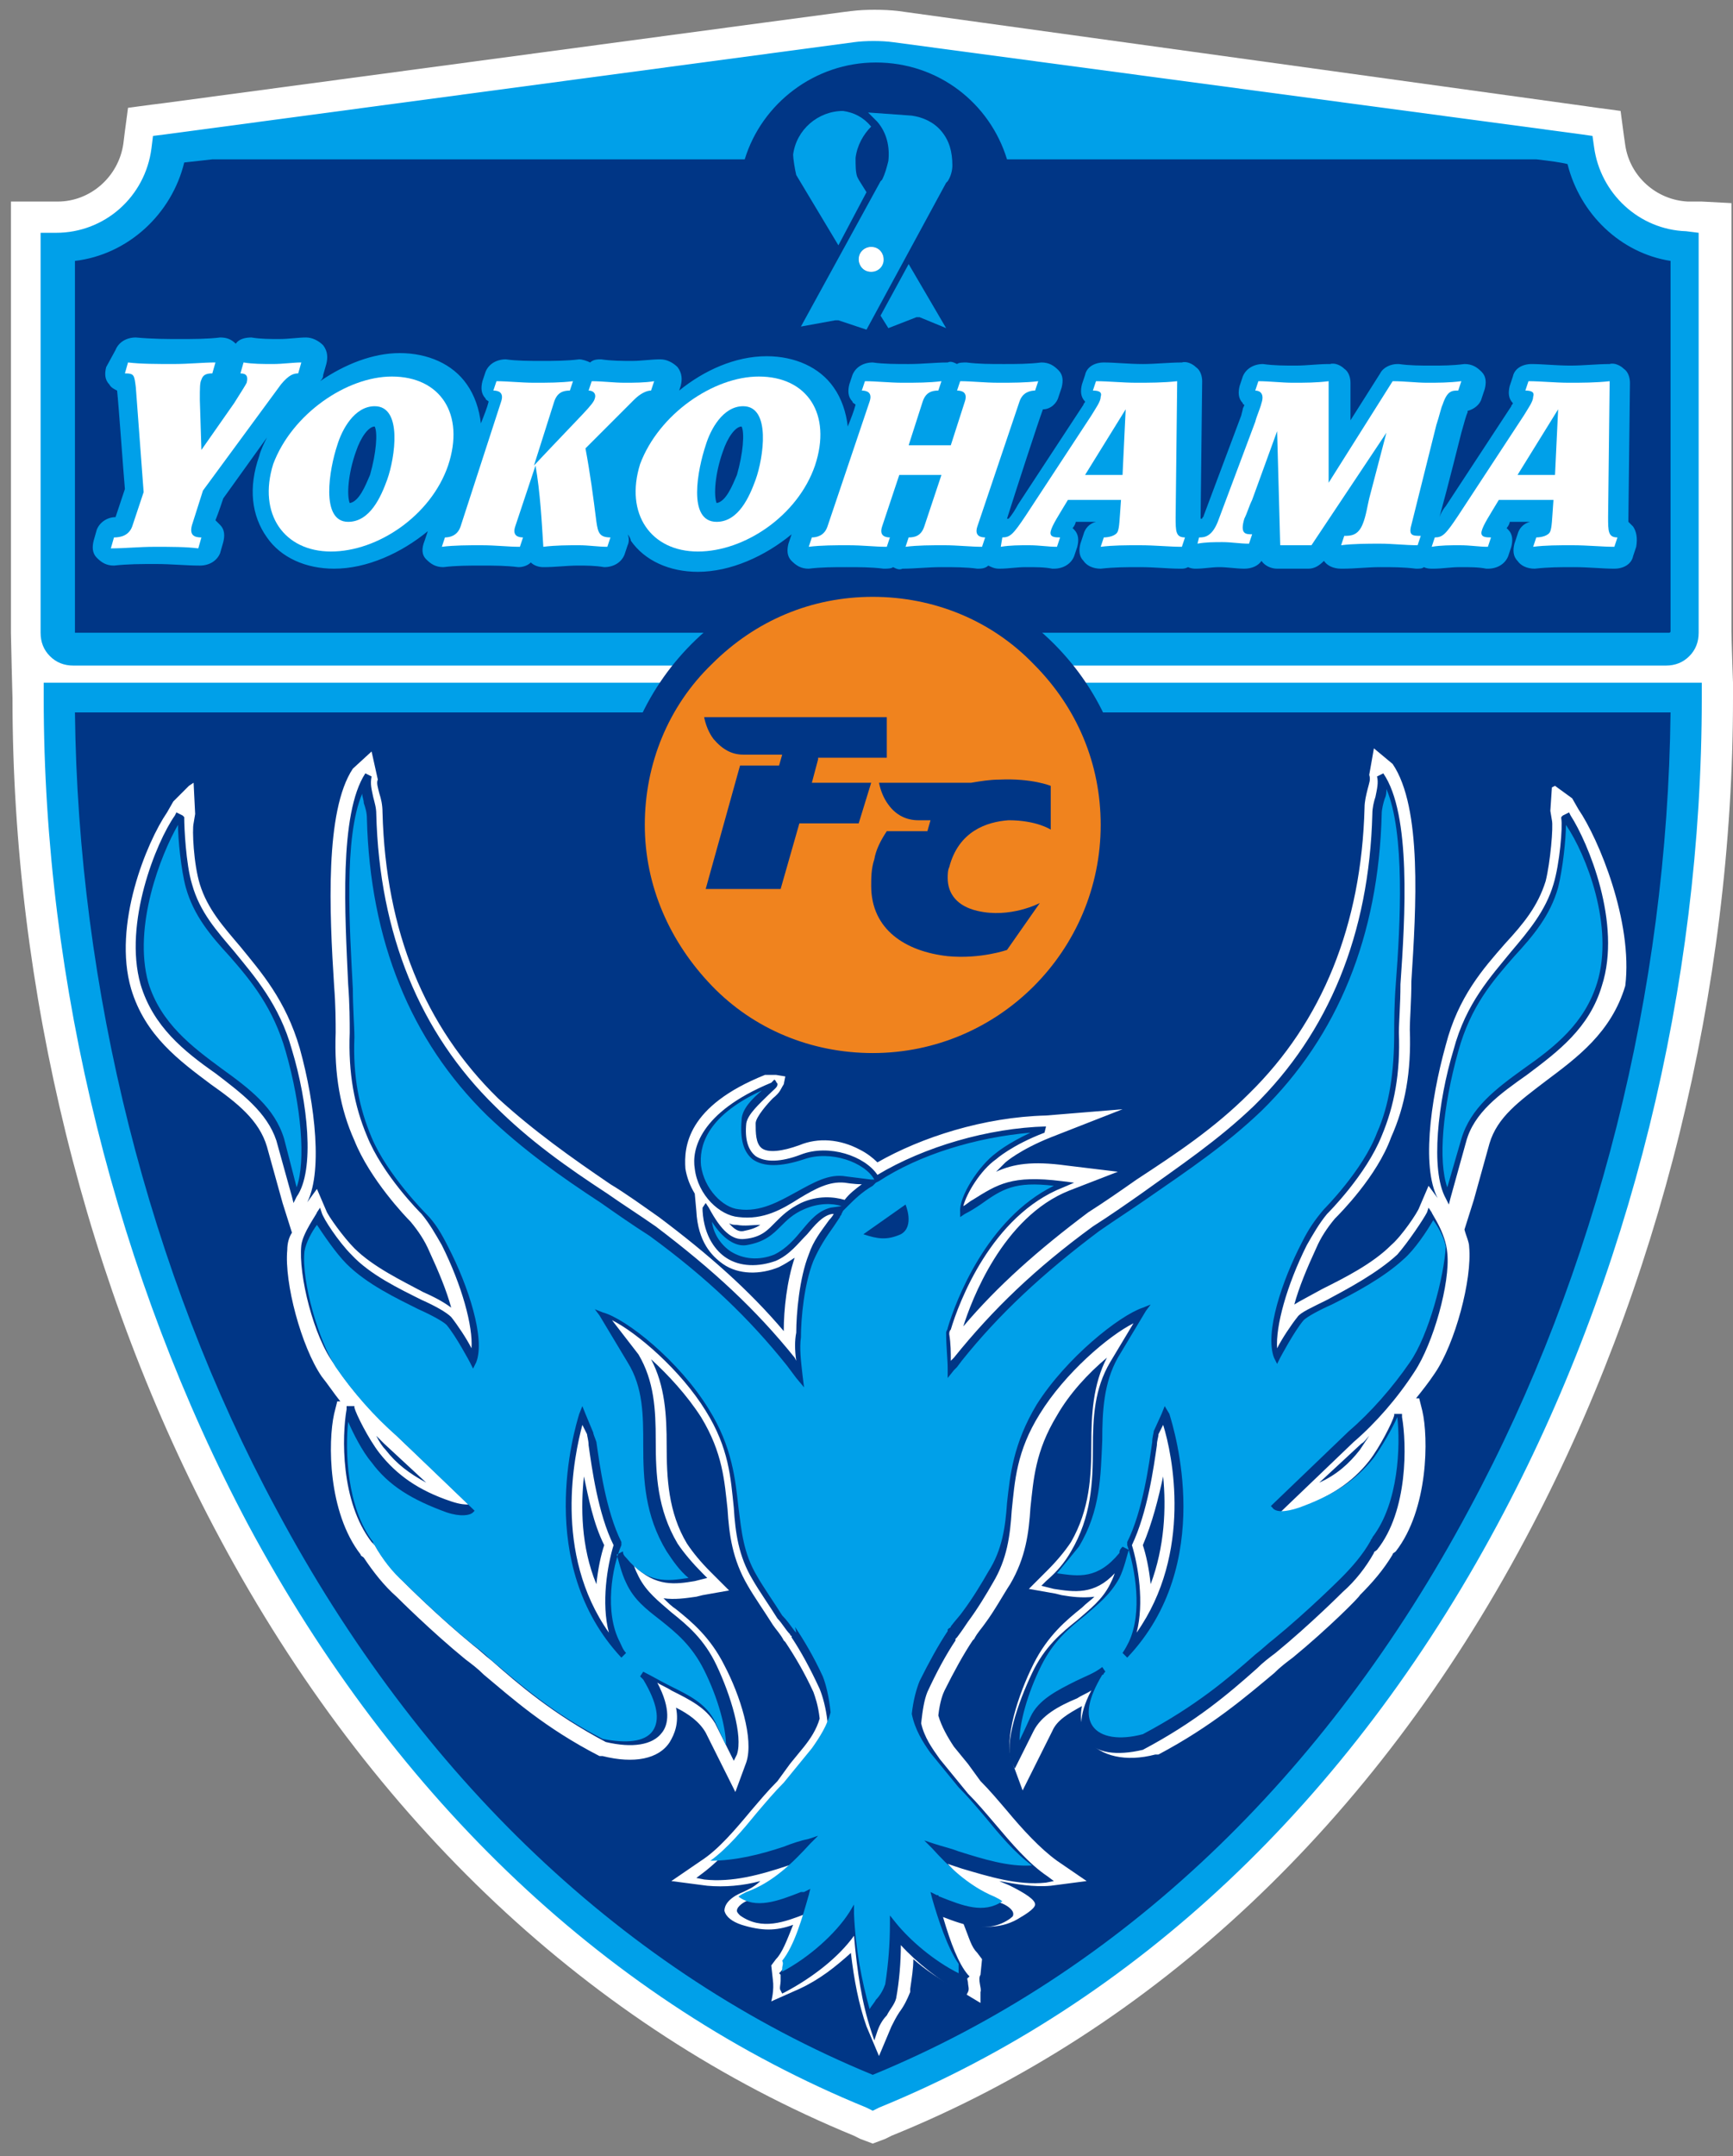
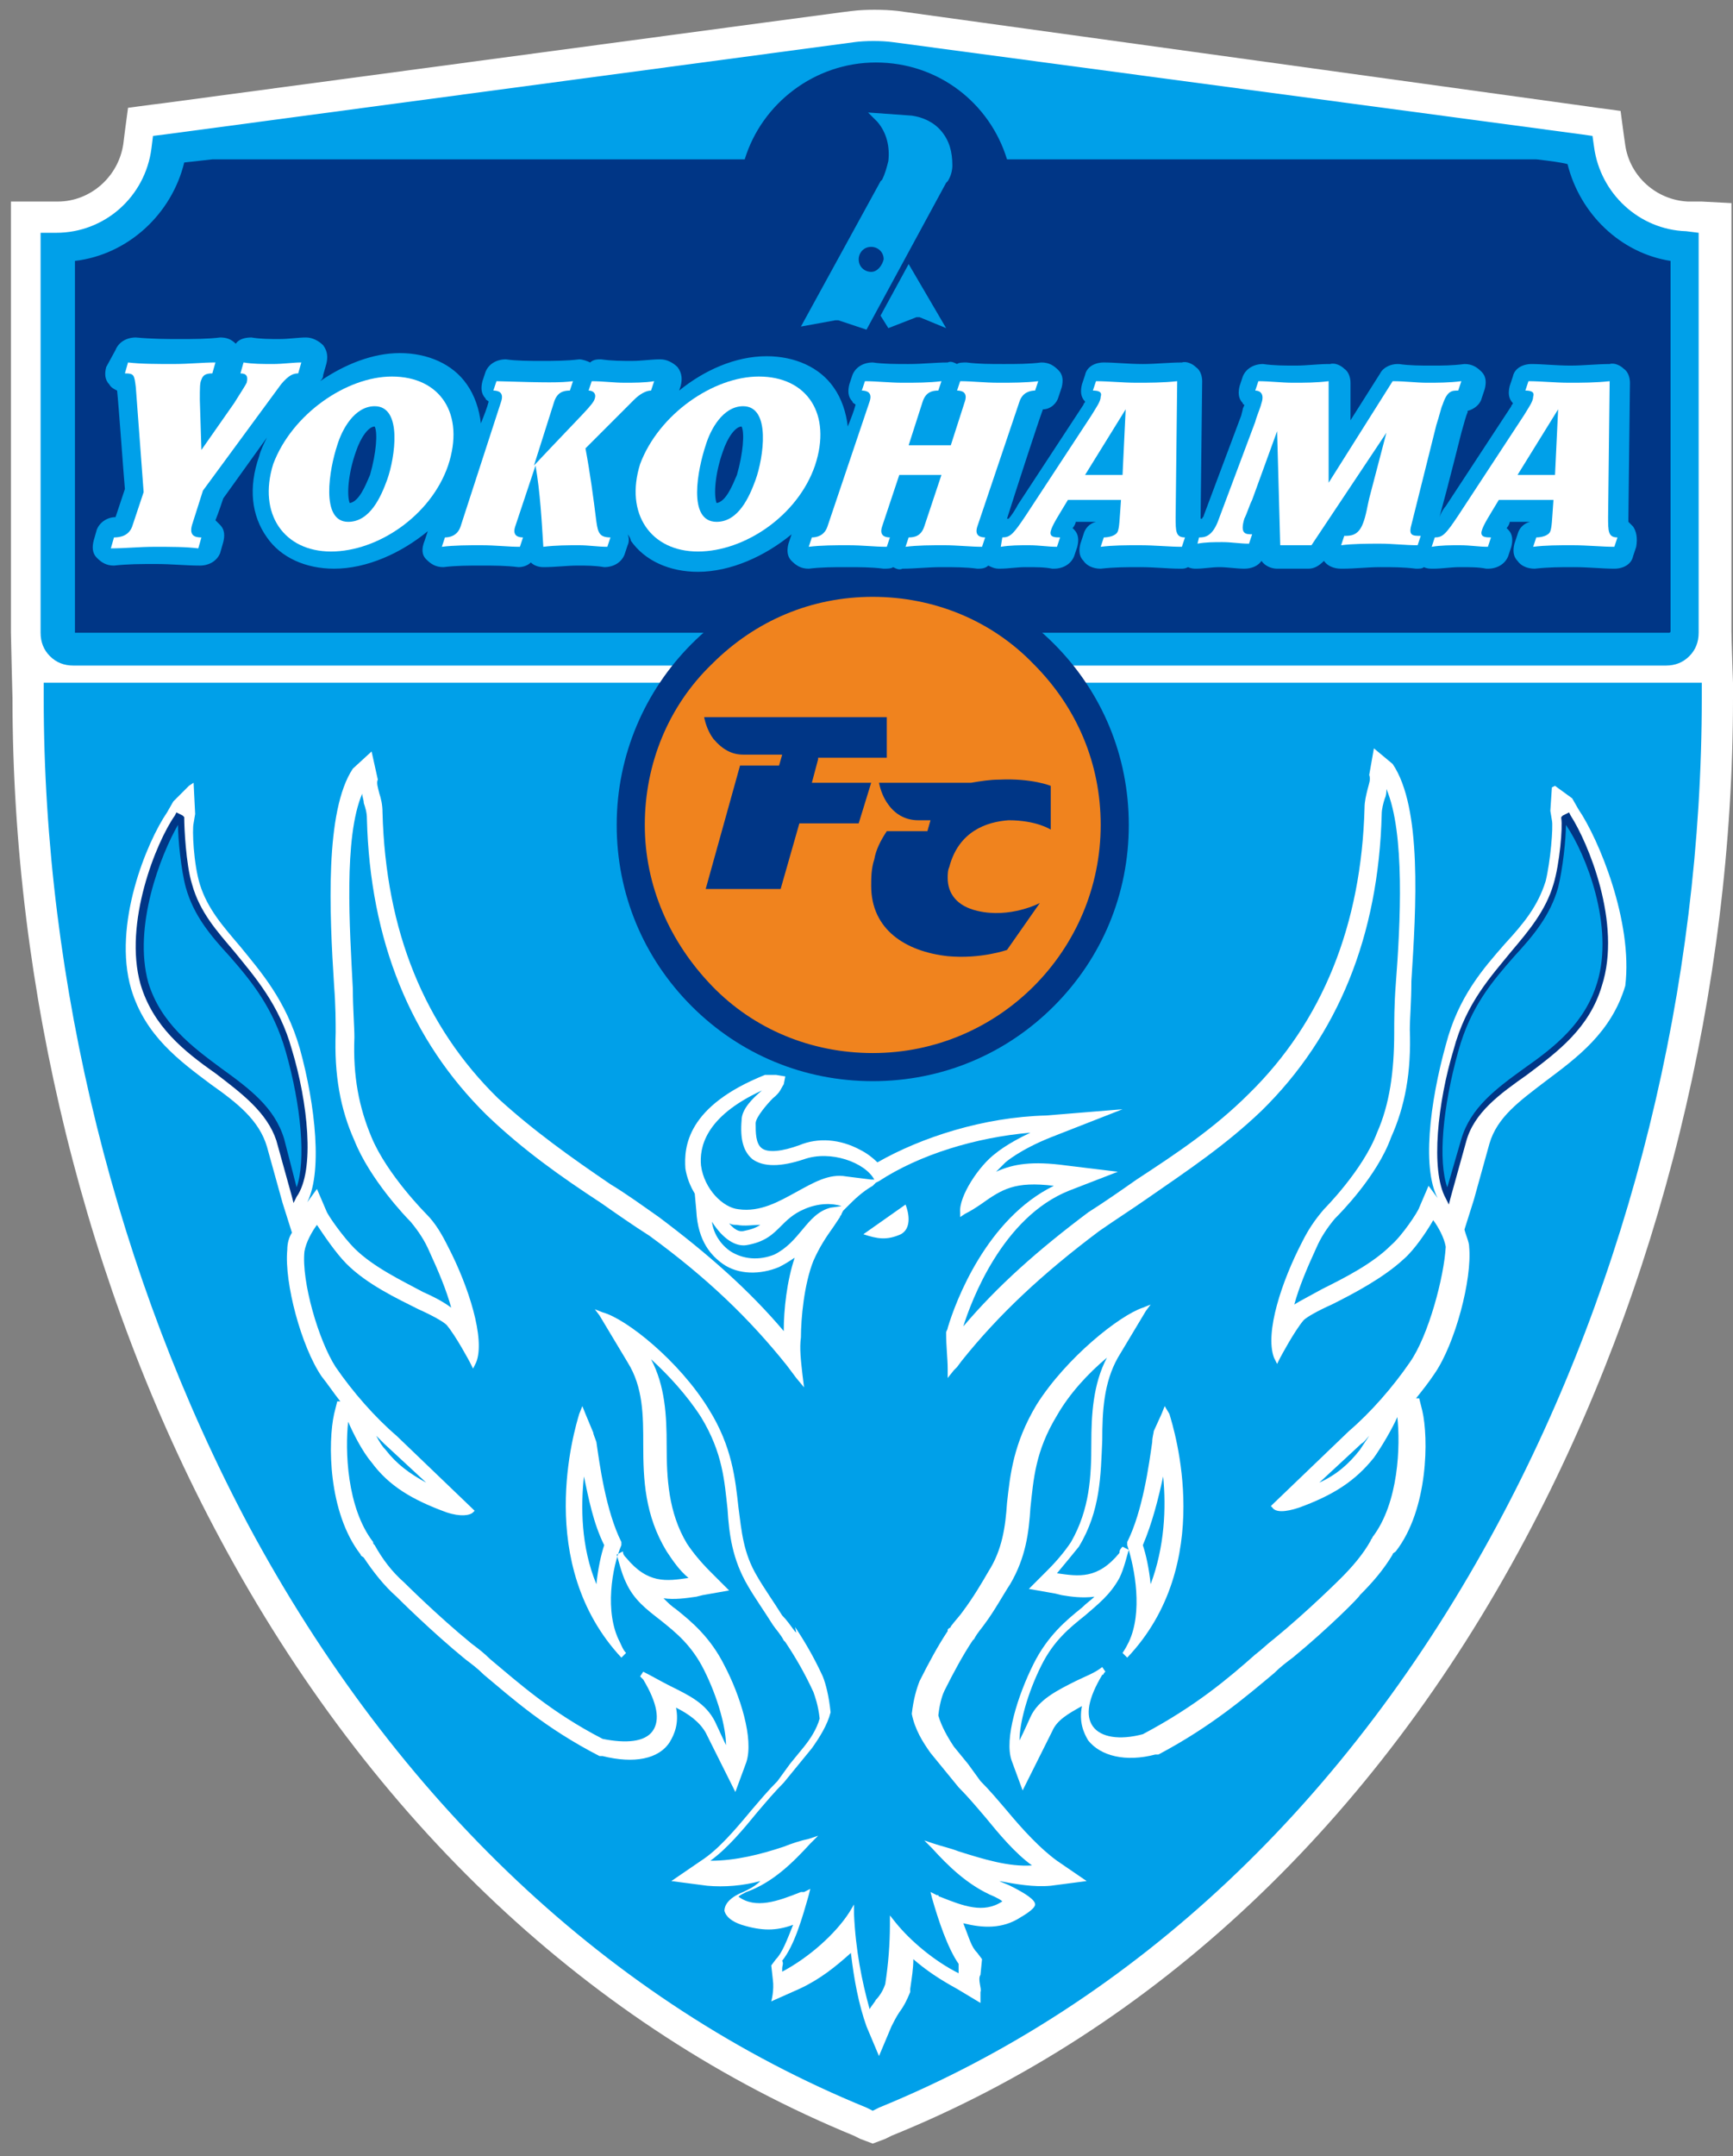
<svg xmlns="http://www.w3.org/2000/svg" width="111" height="138" viewBox="0 0 111 138" fill="none">
  <rect x="0" y="0" width="111" height="138" fill="#808080" stroke="none" />
  <path d="M110.9 40.4V15.8V14.9V13L109 12.9H108.1C106.1 12.8 104.4 11.3 104.1 9.3L104 8.6L103.8 7.1L102.3 6.9L101.6 6.8L57.5 0.7C56.6 0.6 55.4 0.6 54.6 0.7C54.5 0.7 54.5 0.7 10.5 6.6L9.7 6.7L8.2 6.9L8 8.4L7.9 9.2C7.6 11.3 5.8 12.9 3.7 12.9H2.7H0.7V14.9V15.9V40.5C0.7 40.9 0.8 44.7 0.8 44.7C0.8 63.3 5.5 82.5 14.1 98.5C23.8 116.6 37.9 129.8 54.7 136.7L55.1 136.9L55.9 137.2L56.7 136.9L57.1 136.7C73.9 129.9 88 116.7 97.7 98.5C106.3 82.4 111 63.3 111 44.7V43.7C111 43.7 110.9 40.9 110.9 40.4Z" fill="white" />
  <path d="M108 43.699H3.8H2.8V44.699C2.8 62.999 7.5 81.799 15.9 97.599C25.4 115.299 39.1 128.199 55.5 134.899L55.9 135.099L56.3 134.899C72.7 128.199 86.4 115.299 95.9 97.599C104.4 81.799 109 63.099 109 44.699V43.699H108Z" fill="#00A0E9" />
-   <path d="M94.1 96.6C84.9 113.8 71.7 126.3 55.9 132.8C40.1 126.3 26.9 113.8 17.7 96.6C9.5 81.4 5 63.3 4.8 45.6H107C106.8 63.4 102.3 81.4 94.1 96.6Z" fill="#003686" />
  <path d="M101.1 51.798L100.7 51.098L99.6 50.298L99.4 50.398L99.3 51.898L99.4 52.498C99.5 52.898 99.3 55.198 99 56.398C98.5 57.998 97.6 59.098 96.4 60.398C95 61.998 93.4 63.798 92.6 66.898C91.6 70.498 91 74.998 92.2 76.898L92.3 76.998C92.1 76.698 91.5 75.898 91.5 75.898L90.9 77.298C90.8 77.598 89.8 79.098 89.1 79.698C87.9 80.898 86.1 81.798 84.7 82.498C83.8 82.998 83.2 83.298 82.9 83.498C83.2 82.398 83.7 81.198 84.3 79.898C84.6 79.198 85 78.598 85.5 77.998C85.8 77.698 88.2 75.298 89.1 72.798C90 70.798 90.4 68.598 90.3 65.898C90.3 65.198 90.4 64.098 90.4 62.798C90.7 58.098 91.1 51.698 89.2 48.898L88 47.898L87.7 49.598C87.8 49.898 87.7 50.098 87.6 50.498C87.5 50.898 87.4 51.298 87.4 51.698C87.2 59.198 84.7 65.398 80 69.998C77.8 72.198 75.4 73.798 72.8 75.498C71.8 76.198 70.8 76.898 69.7 77.598C66.5 79.998 63.9 82.298 61.7 84.898C62.2 83.298 64.2 77.898 68.5 76.198L71.6 74.998L68.3 74.598C66.1 74.298 64.9 74.498 63.8 74.998C64 74.798 64.2 74.598 64.4 74.398C64.4 74.398 65.3 73.598 67.3 72.798L71.9 70.998L67 71.398C63 71.498 59 72.798 56.2 74.398C55.9 74.098 55.5 73.798 55.1 73.598C53.8 72.898 52.4 72.798 51.2 73.298C50.1 73.698 49.2 73.798 48.8 73.498C48.4 73.198 48.4 72.498 48.4 71.898C48.4 71.498 49.2 70.598 49.5 70.298C50 69.898 50 69.698 50.2 69.398L50.3 68.898L49.7 68.798H49C44 70.798 43.8 73.398 43.9 74.798C44 75.398 44.2 75.898 44.5 76.398L44.6 77.498C44.7 79.498 45.6 80.398 46.3 80.898C47.3 81.598 48.7 81.598 49.9 81.098C50.3 80.898 50.6 80.698 50.9 80.498C50.4 81.998 50.2 83.798 50.2 85.198C48 82.598 45.4 80.298 42.2 77.898C41.2 77.198 40.1 76.398 39.1 75.798C36.6 74.098 34.2 72.398 31.9 70.298C27.2 65.698 24.7 59.598 24.5 51.998C24.5 51.498 24.4 51.098 24.3 50.798C24.2 50.398 24.1 50.098 24.2 49.898L23.8 48.098L22.6 49.198C20.8 51.898 21.1 58.398 21.4 63.098C21.5 64.398 21.5 65.398 21.5 66.098C21.4 68.798 21.8 70.998 22.7 72.998C23.7 75.498 26 77.898 26.3 78.198C26.8 78.798 27.2 79.398 27.5 80.098C28.1 81.398 28.6 82.598 28.9 83.698C28.5 83.398 28 83.098 27.1 82.698C25.8 81.998 23.9 81.098 22.7 79.898C22 79.198 21 77.798 20.9 77.498L20.3 76.098L19.5 77.198L19.6 77.098C20.7 75.198 20.2 70.698 19.2 67.098C18.3 63.998 16.7 62.198 15.4 60.598C14.3 59.298 13.3 58.198 12.8 56.598C12.4 55.298 12.3 53.098 12.4 52.698L12.5 52.098L12.4 50.098L12.1 50.298L11.1 51.298L10.7 51.998C9.4 53.898 7.2 59.198 8.4 63.298C9.3 66.298 11.5 67.898 13.5 69.398C15.2 70.598 16.6 71.698 17.1 73.398L18.1 76.998L18.7 78.898C18.5 79.198 18.4 79.598 18.4 79.998C18.2 82.098 19.3 86.198 20.6 88.098C21 88.598 21.4 89.198 21.8 89.698H21.6L21.4 90.498C21 92.298 21 96.798 23.1 99.498C23.1 99.598 23.2 99.598 23.3 99.698C23.9 100.598 24.6 101.498 25.4 102.198C25.5 102.298 27.6 104.398 29.8 106.198C30.2 106.498 30.6 106.798 31 107.198C32.8 108.698 34.9 110.598 38.4 112.398H38.5H38.6C40.6 112.898 42.2 112.598 42.9 111.498C43.2 110.998 43.5 110.298 43.3 109.298C44.1 109.698 44.8 110.198 45.2 110.898L46.2 112.898L47.1 114.698L47.8 112.798C48.3 111.298 47.4 108.498 46.4 106.598C45.5 104.798 44.3 103.798 43.3 102.998C43 102.798 42.8 102.598 42.5 102.298C43.2 102.398 43.9 102.298 44.6 102.198L45 102.098L46.7 101.798L45.5 100.598C44.9 99.998 44.4 99.398 44 98.798C42.8 96.798 42.7 94.598 42.7 92.498C42.7 90.598 42.6 88.698 41.7 86.998C42.8 87.998 44 89.298 44.9 90.698C46.3 92.998 46.4 94.798 46.6 96.598C46.7 98.198 46.9 99.798 47.9 101.498C48.3 102.198 49 103.198 49.5 103.998C49.7 104.298 50 104.598 50.2 104.998L50.3 105.098C50.9 105.998 51.5 106.998 52.1 108.298C52.2 108.598 52.4 109.098 52.5 109.998C52.3 110.698 51.9 111.298 51.5 111.798L50.6 112.898L49.8 113.998C49.2 114.598 48.7 115.198 48.1 115.898C47.1 117.098 46 118.398 44.9 119.098L43 120.398L45.3 120.698C46.4 120.798 47.6 120.698 48.7 120.398C48.3 120.798 47.8 120.998 47.6 121.098C46.6 121.498 46.4 121.998 46.4 122.298C46.5 122.698 46.9 122.998 47.5 123.198C48.8 123.598 49.7 123.598 50.8 123.198C50.4 124.198 50.1 124.998 49.7 125.398L49.4 125.798L49.5 126.698C49.6 127.398 49.4 128.098 49.4 128.098L51.2 127.298C52.5 126.698 53.5 125.898 54.5 124.998C54.7 126.698 55 128.298 55.5 129.698L56.3 131.598L57.1 129.698C57.2 129.498 57.4 129.098 57.6 128.798C57.9 128.398 58.1 127.998 58.3 127.498V127.398V127.298C58.4 126.598 58.5 125.998 58.5 125.398C59.3 126.098 60.2 126.698 61.3 127.298L62.8 128.198V127.498C62.9 127.298 62.6 126.698 62.8 126.398L62.9 125.398L62.6 124.998C62.2 124.598 62.1 124.098 61.7 123.098C62.9 123.398 64.2 123.498 65.4 122.698C65.4 122.698 66.3 122.198 66.3 121.898C66.3 121.598 65.7 121.198 64.7 120.698C64.5 120.598 64.2 120.498 64 120.398C65.1 120.598 66.2 120.798 67.3 120.698L69.6 120.398L67.7 119.098C66.6 118.298 65.5 117.098 64.5 115.898C63.9 115.198 63.4 114.598 62.8 113.998L62 112.898L61.1 111.798C60.7 111.198 60.3 110.498 60.1 109.798C60.2 108.898 60.4 108.398 60.5 108.198C61.1 106.998 61.7 105.898 62.3 104.998C62.3 104.998 62.3 104.998 62.4 104.898C62.6 104.498 62.9 104.198 63.1 103.898C63.7 103.098 64.3 101.998 64.7 101.398C65.7 99.698 65.9 98.098 66 96.498C66.2 94.698 66.3 92.898 67.7 90.598C68.5 89.198 69.7 87.898 70.9 86.898C70 88.598 69.9 90.598 69.9 92.398C69.9 94.498 69.8 96.598 68.6 98.698C68.2 99.298 67.7 99.898 67.1 100.498L65.9 101.698L67.6 101.998L68 102.098C68.6 102.198 69.3 102.298 70.1 102.198C69.9 102.398 69.6 102.598 69.3 102.898C68.3 103.698 67.1 104.698 66.2 106.498C65.2 108.498 64.3 111.298 64.8 112.698L65.5 114.598L66.4 112.798L67.4 110.798C67.7 110.098 68.4 109.698 69.3 109.198C69.1 110.198 69.4 110.898 69.7 111.398C70.5 112.398 72.1 112.798 74 112.298H74.1H74.2C77.6 110.498 79.8 108.598 81.6 107.098C82 106.698 82.4 106.398 82.8 106.098C85 104.298 87.1 102.198 87.1 102.098C87.9 101.298 88.6 100.498 89.2 99.498C89.2 99.398 89.3 99.398 89.4 99.298C91.5 96.598 91.5 91.998 91.1 90.298L90.9 89.498H90.7C91.1 88.998 91.5 88.498 91.9 87.898C93.2 85.998 94.3 81.898 94.1 79.798C94.1 79.498 93.9 79.098 93.8 78.698L94.4 76.798L95.4 73.198C95.9 71.498 97.3 70.498 99 69.198C101 67.698 103.2 66.098 104.1 63.098C104.6 58.998 102.4 53.698 101.1 51.798ZM74.5 94.498C74.7 96.498 74.6 98.998 73.7 101.398C73.6 100.398 73.4 99.498 73.2 98.898C73.8 97.498 74.2 95.898 74.5 94.498ZM87.2 92.398C87.4 92.298 87.5 92.098 87.7 91.898C87.5 92.198 87.3 92.498 87.1 92.798C86.4 93.698 85.6 94.398 84.5 94.898L87.2 92.398ZM47.6 78.798C47.5 78.798 47.2 78.898 46.7 78.298C46.9 78.398 47 78.398 47.2 78.398C47.7 78.498 48.2 78.398 48.7 78.398C48.4 78.598 48.1 78.698 47.6 78.798ZM27.3 94.898C26.2 94.298 25.4 93.698 24.7 92.798C24.5 92.598 24.3 92.298 24.1 91.898C24.3 92.098 24.4 92.198 24.6 92.398L27.3 94.898ZM37.4 94.498C37.7 95.898 38 97.498 38.7 98.898C38.5 99.498 38.3 100.398 38.2 101.398C37.2 98.998 37.2 96.398 37.4 94.498Z" fill="white" />
-   <path d="M91.7 77.598L91.5 77.298L91.4 77.598C91.2 77.998 90.2 79.498 89.5 80.298C88.2 81.498 86.3 82.498 85 83.198C84 83.698 83.3 83.998 83.1 84.298C82.7 84.798 82.1 85.698 81.8 86.298C81.7 84.898 82.4 82.298 83.7 79.698C84.1 78.998 84.5 78.298 85 77.698C85.1 77.598 87.5 75.198 88.5 72.698C89.3 70.798 89.7 68.698 89.6 66.098C89.6 65.398 89.7 64.298 89.7 62.998C90 58.698 90.4 52.098 88.6 49.498L88.2 49.698C88.3 50.098 88.2 50.498 88.1 50.998C88 51.298 87.9 51.698 87.9 52.098C87.7 59.798 85.1 66.098 80.3 70.798C78 72.998 75.6 74.598 73.1 76.398C72.1 77.098 71.1 77.798 70 78.498C66.3 81.198 63.6 83.798 61.1 86.898C61.1 86.898 61 86.998 60.9 87.098C60.9 86.598 60.9 85.998 60.8 85.398C60.8 85.298 60.8 85.198 60.9 85.098C61.4 83.398 63.5 77.798 68.1 75.998L68.8 75.698L68 75.598C64.8 75.198 63.9 75.798 62.3 76.798C62.1 76.898 61.9 77.098 61.7 77.198C61.9 76.398 62.8 74.898 63.8 74.198C63.8 74.198 64.8 73.298 66.9 72.498L67 72.098C63.3 72.198 59.2 73.398 56.2 75.198C55.4 73.998 53.1 73.198 51.3 73.898C50 74.398 49 74.398 48.4 73.998C47.9 73.598 47.7 72.898 47.8 71.898C47.9 71.298 48.7 70.598 49.2 70.098C49.6 69.698 49.8 69.598 49.8 69.398C49.8 69.298 49.7 69.298 49.7 69.198L49.6 69.098L49.5 69.198L49.4 69.298C44.8 71.198 44.3 73.598 44.5 74.798C44.7 76.498 46.1 77.798 47.3 77.898C48.9 78.098 50.1 77.398 51.2 76.698C52.2 76.098 53.1 75.598 54.1 75.698C54.1 75.698 54.7 75.798 55.2 75.798C54.8 76.098 54.4 76.398 54.1 76.798C53.4 76.598 52.4 76.498 51.3 76.998C50.5 77.398 50.1 77.798 49.7 78.198C49.2 78.698 48.8 79.198 47.7 79.298C46.9 79.398 46.2 78.798 45.4 77.298L45.2 76.998L45 77.298V77.398V77.498C45.1 79.198 45.9 80.098 46.5 80.498C47.4 81.098 48.6 81.098 49.7 80.698C50.6 80.298 51.1 79.598 51.7 78.998C52.2 78.398 52.7 77.798 53.3 77.698C53.3 77.698 53.3 77.698 53.4 77.698C53.3 77.898 53.1 78.098 53.1 78.098C52.6 78.798 52.1 79.398 51.8 80.298C51.2 81.798 51 84.098 51 85.298C50.9 85.798 50.9 86.398 51 87.098L50.9 86.898C48.4 83.798 45.7 81.298 42 78.498C41 77.798 39.9 77.098 38.9 76.398C36.3 74.698 33.9 72.998 31.7 70.798C26.9 66.098 24.3 59.798 24.1 52.098C24.1 51.698 24 51.398 23.9 50.998C23.8 50.498 23.7 50.198 23.8 49.698L23.4 49.498C21.7 52.098 22.1 58.598 22.3 62.998C22.4 64.298 22.4 65.398 22.4 66.098C22.3 68.698 22.7 70.798 23.5 72.698C24.5 75.198 26.9 77.598 27 77.698C27.5 78.298 27.9 78.998 28.3 79.698C29.6 82.298 30.3 84.898 30.2 86.298C29.9 85.698 29.3 84.798 28.9 84.298C28.6 83.998 27.9 83.598 27 83.198C25.6 82.498 23.7 81.598 22.5 80.298C21.7 79.498 20.7 77.998 20.6 77.598L20.5 77.298L20.3 77.598C20.3 77.698 19.4 78.898 19.3 79.698C19.1 81.598 20.1 85.598 21.4 87.298C22.5 88.998 23.9 90.498 25.3 91.798C25.3 91.798 29.1 95.398 30 96.298C29.8 96.298 29.5 96.298 28.9 96.098C26.8 95.398 25.4 94.398 24.3 92.998C23.6 92.098 22.8 90.498 22.7 90.098V89.998H22.6H22.4H22.2V90.198C21.9 91.898 21.8 96.098 23.8 98.698C23.9 98.798 23.9 98.798 24 98.898C24.5 99.798 25.2 100.598 26 101.398C26 101.398 28.1 103.498 30.3 105.298C30.7 105.598 31.1 105.998 31.5 106.298C33.2 107.798 35.4 109.698 38.8 111.498C40.5 111.898 41.8 111.698 42.4 110.898C42.8 110.398 43 109.398 42.1 107.698C42.4 107.898 42.7 107.998 43 108.198C44.2 108.798 45.2 109.298 45.8 110.298L46.8 112.298L47 112.698L47.2 112.298C47.6 111.098 46.8 108.498 45.9 106.598C45.1 104.898 44 103.998 43 103.198C42.2 102.498 41.4 101.898 40.9 100.898C40.8 100.698 40.7 100.498 40.6 100.198C42 101.598 43.3 101.398 44.5 101.198L44.9 101.098L45.3 100.998L45 100.698C44.4 100.098 43.8 99.398 43.4 98.798C42.1 96.598 42 94.398 42 92.198C42 90.198 41.9 88.398 40.9 86.698L39.2 84.498C40.8 85.298 43.6 87.698 45.2 90.298C46.7 92.698 46.8 94.598 47 96.498C47.1 98.098 47.3 99.598 48.2 101.098C48.6 101.798 49.3 102.798 49.8 103.598C50.1 103.898 50.3 104.298 50.6 104.598C50.6 104.598 50.6 104.698 50.7 104.698V104.798C51.3 105.698 51.9 106.798 52.5 108.098C52.7 108.598 52.9 109.298 53 110.198C52.8 110.998 52.3 111.798 51.9 112.398L51 113.498L50.1 114.598C49.5 115.198 49 115.798 48.4 116.498C47.3 117.698 46.2 118.998 45 119.898L44.6 120.198L45.1 120.298C46.9 120.498 48.7 119.998 50.5 119.398C50.8 119.298 51.1 119.198 51.4 119.098C50.5 120.098 49.4 120.998 48 121.598C47.7 121.698 47.2 121.998 47.2 122.298C47.2 122.398 47.3 122.498 47.4 122.598C48.8 123.598 50.3 122.998 51.6 122.498C51.1 124.198 50.6 125.498 50 126.198L49.9 126.298L50 126.398C50 126.498 50 126.598 50 126.798C50 126.998 49.9 127.298 50 127.398L50.1 127.598L50.3 127.498C52 126.598 53.7 125.298 54.7 123.898C54.9 126.198 55.2 128.198 55.8 129.998L56 130.598L56.2 129.998C56.3 129.698 56.5 129.298 56.8 128.998C57 128.598 57.3 128.298 57.4 127.898C57.6 126.798 57.7 125.598 57.7 124.498C58.7 125.598 60.2 126.798 61.7 127.598L61.9 127.698L62 127.498C62.1 127.298 62 127.098 62 126.898C62 126.798 61.9 126.598 62 126.598L62.1 126.498L62 126.398C61.4 125.698 60.9 124.398 60.4 122.698C61.7 123.198 63.3 123.798 64.7 122.798C64.8 122.698 64.9 122.698 64.9 122.498C64.9 122.198 64.4 121.898 64.1 121.798C62.7 121.298 61.6 120.298 60.7 119.298C61 119.398 61.3 119.498 61.6 119.598C63.3 120.098 65.2 120.698 67 120.498L67.5 120.398L67.1 120.098C65.9 119.298 64.8 117.998 63.7 116.698C63.1 115.998 62.6 115.398 62 114.798L61.1 113.698L60.2 112.598C59.7 111.898 59.2 111.198 59 110.298C59.1 109.398 59.2 108.798 59.4 108.298C60 106.998 60.6 105.898 61.2 104.998V104.898C61.2 104.898 61.2 104.898 61.3 104.798C61.6 104.398 61.8 104.098 62 103.798C62.6 102.998 63.2 101.998 63.6 101.298C64.5 99.798 64.7 98.298 64.8 96.698C65 94.798 65.1 92.898 66.6 90.498C68.2 87.898 71 85.498 72.6 84.698L71.1 87.198C70.1 88.898 70 90.698 70 92.698C70 94.898 69.9 97.098 68.6 99.298C68.2 99.998 67.7 100.598 67 101.198L66.7 101.498L67.1 101.598L67.5 101.698C68.8 101.898 70.1 102.098 71.4 100.698C71.3 100.998 71.2 101.198 71.1 101.398C70.6 102.398 69.8 102.998 69 103.698C68 104.498 66.9 105.398 66.1 107.098C65.2 108.998 64.3 111.598 64.8 112.798L65 113.198L65.2 112.798L66.2 110.798C66.7 109.798 67.8 109.198 69 108.698C69.3 108.498 69.6 108.398 69.9 108.198C69 109.898 69.2 110.898 69.6 111.398C70.2 112.198 71.5 112.398 73.2 111.998C76.6 110.198 78.7 108.398 80.5 106.798C80.9 106.398 81.3 106.098 81.7 105.798C83.9 103.998 86 101.898 86 101.898C86.8 101.198 87.5 100.298 88 99.398C88 99.298 88.1 99.298 88.2 99.198C90.2 96.698 90.1 92.398 89.8 90.698V90.498H89.6H89.4H89.3V90.598C89.2 90.998 88.4 92.598 87.7 93.498C86.6 94.898 85.2 95.798 83.1 96.598C82.5 96.798 82.2 96.798 82 96.798L86.7 92.298C88.1 91.098 89.5 89.498 90.6 87.798C91.8 85.998 92.9 82.098 92.7 80.198C92.6 78.898 91.7 77.698 91.7 77.598ZM39 104.498C35.4 99.398 36.8 93.098 37.3 91.198L37.6 91.798C37.6 91.898 37.7 92.198 37.7 92.498C37.9 93.898 38.3 96.898 39.3 98.898C38.9 100.198 38.5 102.598 39 104.498ZM72.8 104.498C73.3 102.598 72.9 100.198 72.5 98.898C73.5 96.798 73.9 93.898 74.1 92.498C74.1 92.198 74.2 91.998 74.2 91.798L74.5 91.198C75.1 93.098 76.4 99.398 72.8 104.498Z" fill="#003686" />
  <path d="M100.6 52.198L100.5 51.998L100.3 52.098L100.1 52.198L100 52.298V52.398C100.1 52.898 99.9 55.298 99.5 56.598C99 58.298 97.9 59.598 96.8 60.898C95.5 62.498 93.9 64.198 93.1 67.198C92.1 70.498 91.6 74.898 92.6 76.698L92.8 77.098L92.9 76.698L93.9 73.098C94.4 71.198 96.1 69.998 97.8 68.798C99.8 67.298 101.8 65.798 102.6 63.098C103.9 59.098 101.7 53.898 100.6 52.198Z" fill="#003686" />
  <path d="M18.7 67.198C17.9 64.298 16.3 62.498 15 60.898C13.9 59.598 12.8 58.398 12.3 56.598C11.9 55.298 11.8 52.898 11.8 52.398V52.298L11.7 52.198L11.5 52.098L11.3 51.998L11.2 52.198C10 53.898 7.9 59.098 9 62.998C9.8 65.698 11.8 67.298 13.8 68.698C15.5 69.998 17.1 71.198 17.7 72.998L18.7 76.598L18.8 76.998L19 76.598C20.2 74.898 19.7 70.498 18.7 67.198Z" fill="#003686" />
  <path d="M102.3 62.898C101.5 65.498 99.6 66.998 97.6 68.398C95.8 69.698 94.2 70.898 93.6 72.898L92.7 75.998C92.1 74.298 92.4 70.898 93.4 67.298C94.2 64.398 95.6 62.798 97 61.198C98.2 59.898 99.3 58.598 99.8 56.798C100.1 55.598 100.3 53.698 100.3 52.798C101.6 54.698 103.4 59.298 102.3 62.898ZM18.2 72.898C17.6 70.898 16 69.698 14.2 68.398C12.3 66.998 10.3 65.498 9.5 62.898C8.5 59.298 10.3 54.698 11.4 52.798C11.4 53.698 11.6 55.698 11.9 56.798C12.4 58.598 13.5 59.898 14.7 61.198C16.1 62.798 17.5 64.498 18.3 67.298C19.3 70.798 19.6 74.298 19 75.998L18.2 72.898ZM54.2 75.298C53.1 75.098 52.1 75.698 51 76.298C49.9 76.898 48.7 77.598 47.3 77.398C46.3 77.298 45.1 76.098 44.9 74.598C44.8 73.498 45.1 71.498 48.8 69.798C48.2 70.298 47.5 70.998 47.5 71.698C47.4 72.898 47.6 73.698 48.2 74.198C48.9 74.698 50 74.698 51.5 74.198C53.2 73.598 55.4 74.398 56 75.498H55.8L54.2 75.298ZM53.2 77.298C52.4 77.498 51.9 78.098 51.4 78.698C50.9 79.298 50.4 79.898 49.6 80.298C48.6 80.698 47.6 80.598 46.8 80.098C46.2 79.698 45.7 78.998 45.6 78.198C46.3 79.298 47.1 79.798 47.8 79.698C49 79.498 49.5 78.998 50 78.498C50.4 78.098 50.8 77.698 51.5 77.398C52.4 76.998 53.3 76.998 53.9 77.198L53.2 77.298ZM90.3 87.198C89.2 88.798 87.8 90.398 86.4 91.598L81.5 96.298L81.4 96.398L81.5 96.498C81.7 96.798 82.3 96.798 83.2 96.498C85.4 95.698 86.8 94.798 88 93.298C88.5 92.598 89.2 91.398 89.5 90.698C89.7 92.498 89.6 96.198 87.9 98.398C87.9 98.498 87.8 98.498 87.8 98.598C87.3 99.498 86.6 100.298 85.9 100.998C85.9 100.998 83.8 103.098 81.6 104.898C81.2 105.198 80.8 105.598 80.4 105.898C78.7 107.398 76.6 109.198 73.2 110.998C71.7 111.398 70.5 111.198 70 110.498C69.5 109.798 69.7 108.698 70.6 107.198C70.6 107.198 70.7 107.198 70.7 107.098C70.7 107.098 70.7 107.098 70.8 106.998L70.6 106.698C70.1 107.098 69.5 107.298 68.9 107.598C67.7 108.198 66.5 108.798 66 109.898C66 109.898 65.6 110.798 65.3 111.398C65.3 110.298 65.8 108.398 66.7 106.598C67.5 104.998 68.5 104.198 69.5 103.398C70.3 102.698 71.1 102.098 71.7 100.998C72 100.398 72.2 99.498 72.3 99.198L71.9 98.998C71.8 99.098 71.7 99.198 71.7 99.398C70.3 101.098 69.1 100.898 67.7 100.698C68.2 100.098 68.7 99.498 69.1 98.998C70.5 96.698 70.5 94.398 70.6 92.198C70.6 90.298 70.7 88.498 71.6 86.898L73.4 83.898L73.7 83.498L73.2 83.698C71.7 84.198 68.3 86.898 66.4 89.898C64.9 92.398 64.7 94.398 64.5 96.198C64.4 97.698 64.2 99.198 63.3 100.598C62.9 101.298 62.3 102.298 61.7 103.098C61.5 103.398 61.2 103.698 60.9 104.098C60.9 104.198 60.8 104.198 60.8 104.198L60.7 104.298V104.398C60.1 105.298 59.5 106.398 58.9 107.598C58.7 108.098 58.5 108.798 58.4 109.698C58.6 110.698 59.1 111.498 59.6 112.198L60.5 113.298L61.4 114.398C62 114.998 62.5 115.598 63.1 116.298C64 117.398 65 118.598 66.1 119.398C64.6 119.498 63 118.998 61.4 118.498C60.9 118.298 60.4 118.198 59.8 117.998L59.2 117.798L59.7 118.298C60.7 119.398 62 120.698 63.7 121.398C63.9 121.498 64.1 121.598 64.2 121.698C63 122.498 61.7 121.998 60.2 121.398C60.2 121.398 60.1 121.398 60.1 121.298C60.1 121.298 60.1 121.298 60 121.298L59.6 121.098L59.7 121.498C60.1 122.898 60.7 124.698 61.4 125.698C61.4 125.798 61.4 125.998 61.4 126.198V126.298C59.8 125.498 58.3 124.198 57.4 123.098L57 122.598V123.198C57 124.398 56.9 125.698 56.7 126.998C56.6 127.298 56.4 127.698 56.1 127.998C56 128.198 55.8 128.398 55.7 128.598C55.2 126.798 54.8 124.798 54.7 122.498V121.898L54.4 122.398C53.5 123.798 51.8 125.298 50.1 126.198C50.1 126.098 50.1 126.098 50.1 125.998C50.1 125.798 50.2 125.698 50.1 125.498C50.9 124.498 51.4 122.698 51.8 121.298L51.9 120.898L51.5 121.098C51.5 121.098 51.5 121.098 51.4 121.098C51.4 121.098 51.4 121.098 51.3 121.098C49.8 121.698 48.4 122.198 47.3 121.398C47.4 121.298 47.6 121.198 47.8 121.098C49.5 120.498 50.8 119.198 51.9 117.998L52.4 117.498L51.8 117.698C51.3 117.798 50.7 117.998 50.2 118.198C48.7 118.698 47.1 119.098 45.5 119.098C46.6 118.298 47.6 117.098 48.5 115.998C49.1 115.298 49.6 114.698 50.2 114.098L51.1 112.998L52 111.898C52.5 111.198 53 110.398 53.2 109.598C53.1 108.598 52.9 107.798 52.7 107.298C52.1 105.998 51.5 104.998 50.9 104.098V103.998L51 104.498C51 104.498 51 104.498 50.9 104.398C50.6 103.998 50.4 103.698 50.1 103.398C49.6 102.598 48.9 101.598 48.5 100.898C47.6 99.398 47.5 97.998 47.3 96.498C47.1 94.698 46.9 92.598 45.4 90.198C43.5 87.098 40.1 84.398 38.6 83.998L38.1 83.798L38.4 84.198L40.2 87.198C41.2 88.798 41.2 90.598 41.2 92.498C41.2 94.698 41.3 96.998 42.7 99.298C43.1 99.898 43.5 100.498 44.1 100.998C42.7 101.198 41.5 101.398 40.1 99.698C40 99.598 39.9 99.498 39.9 99.298L39.5 99.498C39.6 99.798 39.8 100.698 40.1 101.298C40.6 102.398 41.4 102.998 42.3 103.698C43.3 104.498 44.3 105.298 45.1 106.898C46 108.698 46.5 110.598 46.5 111.698L45.8 110.198C45.2 108.998 44.1 108.498 42.9 107.898C42.3 107.598 41.8 107.298 41.2 106.998L41 107.298C41 107.298 41 107.298 41.1 107.398C41.1 107.398 41.1 107.398 41.2 107.498C42.1 108.998 42.3 110.098 41.8 110.798C41.3 111.498 40.1 111.598 38.6 111.298C35.3 109.598 33.2 107.698 31.4 106.198C31 105.798 30.6 105.498 30.2 105.198C28 103.398 25.9 101.298 25.9 101.298C25.1 100.598 24.5 99.798 24 98.898C23.9 98.798 23.9 98.798 23.9 98.698C22.2 96.498 22.1 92.798 22.3 90.998C22.6 91.698 23.2 92.898 23.8 93.598C24.9 95.098 26.4 95.998 28.6 96.798C29.5 97.098 30.1 96.998 30.3 96.798L30.4 96.698L30.3 96.598L25.4 91.898C24 90.698 22.6 89.098 21.5 87.498C20.4 85.798 19.3 81.998 19.5 80.098C19.6 79.498 20 78.798 20.3 78.398C20.7 78.998 21.5 80.198 22.2 80.898C23.5 82.198 25.4 83.098 26.8 83.798C27.7 84.198 28.4 84.598 28.6 84.798C29.2 85.498 30.1 87.198 30.1 87.198L30.3 87.598L30.5 87.198C31.1 85.698 30 82.298 28.7 79.798C28.3 78.998 27.9 78.298 27.3 77.698C27.3 77.698 24.8 75.198 23.8 72.798C23 70.898 22.6 68.898 22.7 66.398C22.7 65.698 22.6 64.498 22.6 63.298C22.4 59.398 22 53.598 23.2 50.798C23.2 50.998 23.3 51.198 23.3 51.398C23.4 51.698 23.5 51.998 23.5 52.398C23.7 60.198 26.3 66.598 31.2 71.398C33.5 73.598 35.9 75.298 38.5 76.998C39.5 77.698 40.5 78.398 41.6 79.098C45.3 81.798 48 84.398 50.4 87.398L50.7 87.798L51 88.198L51.5 88.798L51.4 87.998C51.3 87.098 51.2 86.298 51.3 85.598C51.3 84.398 51.5 82.198 52.1 80.698C52.5 79.798 52.9 79.198 53.4 78.498L53.8 77.898C53.8 77.798 53.9 77.798 53.9 77.698L54 77.498L54.2 77.298L54.3 77.198C54.7 76.798 55.2 76.298 55.9 75.898L56.1 75.698L56.3 75.598C58.9 73.898 62.5 72.798 66 72.498C64.5 73.198 63.8 73.798 63.8 73.798C62.7 74.598 61.4 76.598 61.5 77.598V77.898L61.8 77.698C62.2 77.498 62.5 77.298 62.8 77.098C64.2 76.098 65 75.598 67.5 75.898C63.2 77.998 61.2 83.298 60.7 84.998C60.7 85.098 60.6 85.198 60.6 85.298C60.6 86.198 60.7 86.998 60.7 87.598V88.198L61.1 87.698L61.3 87.498L61.6 87.098C64 84.098 66.8 81.498 70.4 78.798C71.4 78.098 72.5 77.398 73.5 76.698C76.1 74.898 78.5 73.298 80.8 71.098C85.7 66.298 88.3 59.898 88.5 52.098C88.5 51.798 88.6 51.398 88.7 51.098C88.8 50.898 88.8 50.698 88.8 50.498C90 53.298 89.7 59.098 89.4 62.998C89.3 64.298 89.3 65.398 89.3 66.098C89.3 68.598 89 70.698 88.2 72.498C87.3 74.898 84.8 77.398 84.8 77.398C84.2 78.098 83.8 78.698 83.4 79.498C82.1 81.998 81 85.298 81.6 86.898L81.8 87.298L82 86.898C82 86.898 82.9 85.198 83.5 84.498C83.7 84.298 84.4 83.898 85.3 83.498C86.7 82.798 88.6 81.798 89.9 80.598C90.6 79.998 91.4 78.798 91.8 78.098C92.1 78.498 92.5 79.198 92.6 79.798C92.5 81.698 91.5 85.498 90.3 87.198ZM38 91.698L37.5 90.498L37.3 89.998L37.1 90.498C36.8 91.498 34.2 100.098 39.8 106.098L40.1 105.798C39.9 105.598 39.8 105.298 39.7 105.098C38.7 103.198 39.2 100.298 39.8 98.898V98.798V98.698C38.8 96.698 38.4 93.698 38.2 92.298C38.1 91.998 38 91.798 38 91.698ZM74.6 89.998L74.4 90.498L73.9 91.598C73.9 91.698 73.8 91.998 73.8 92.298C73.6 93.698 73.2 96.698 72.2 98.698V98.798V98.898C72.7 100.398 73.2 103.198 72.3 105.098C72.2 105.298 72.1 105.498 71.9 105.798L72.2 106.098C77.9 100.098 75.2 91.498 74.9 90.498L74.6 89.998ZM55.3 78.998C56.2 79.298 56.8 79.398 57.7 78.998C58.6 78.498 58 77.098 58 77.098L55.3 78.998Z" fill="#00A0E9" />
  <path d="M108 14.8C105 14.7 102.5 12.4 102.1 9.4L102 8.7L101.3 8.6L57.2 2.7C56.5 2.6 55.4 2.6 54.7 2.7L10.6 8.6L9.8 8.7L9.7 9.5C9.3 12.6 6.7 14.9 3.6 14.9H2.6V15.9V40.5C2.6 41.1 2.8 41.6 3.2 42C3.6 42.4 4.1 42.6 4.7 42.6H106.7C107.3 42.6 107.8 42.4 108.2 42C108.6 41.6 108.8 41.1 108.8 40.5V15.8V14.9L108 14.8Z" fill="#00A0E9" />
  <path d="M107 40.4C107 40.5 106.9 40.5 106.9 40.5H4.9H4.8C4.8 40.5 4.8 40.5 4.8 40.4V16.7C8.2 16.3 11 13.7 11.8 10.4L13.6 10.2H47.7C48.8 6.6 52.2 4 56.1 4C60.1 4 63.4 6.6 64.5 10.2H98.4C99.3 10.3 100 10.4 100.4 10.5C101.2 13.7 103.8 16.2 107 16.7V40.4Z" fill="#003686" />
  <path d="M104.6 33.7C104.5 33.6 104.4 33.5 104.3 33.4C104.3 33.3 104.3 33.2 104.3 33.2L104.4 24.5C104.4 24.2 104.3 23.8 104 23.6C103.8 23.4 103.4 23.2 103.1 23.3C102.3 23.3 101.4 23.4 100.6 23.4C99.7 23.4 98.8 23.3 98.1 23.3C97.5 23.3 97 23.6 96.9 24.1L96.7 24.7C96.6 25.1 96.6 25.5 96.9 25.8C96.9 25.9 96.8 25.9 96.8 26L92.6 32.4C92.5 32.5 92.3 32.8 92.2 33.1C92.7 31.3 93.6 27.7 93.6 27.7C93.8 27 93.9 26.6 94 26.4V26.3C94.4 26.2 94.8 25.9 94.9 25.5L95.1 24.9C95.2 24.5 95.2 24.1 94.9 23.8C94.6 23.5 94.3 23.3 93.8 23.3C93 23.4 92.4 23.4 91.7 23.4C91 23.4 90.3 23.4 89.6 23.3H89.5C89.1 23.3 88.6 23.5 88.4 23.9L86.5 26.9V24.5C86.5 24.2 86.4 23.8 86.1 23.6C85.9 23.4 85.5 23.2 85.2 23.3H85.1C84.4 23.3 83.7 23.4 83 23.4C82.3 23.4 81.6 23.4 80.9 23.3C80.3 23.3 79.8 23.6 79.6 24.1L79.4 24.7C79.3 25.1 79.3 25.5 79.6 25.8C79.6 25.9 79.7 25.9 79.7 25.9C79.7 26 79.6 26.1 79.6 26.2L79.5 26.6L77.1 33C77.1 33.1 77 33.1 77 33.2H76.9C76.9 33.2 76.9 33.2 76.9 33.1L77 24.4C77 24.1 76.9 23.7 76.6 23.5C76.4 23.3 76 23.1 75.7 23.2C74.9 23.2 74 23.3 73.2 23.3C72.3 23.3 71.4 23.2 70.7 23.2C70.1 23.2 69.6 23.5 69.5 24L69.3 24.6C69.2 25 69.2 25.4 69.5 25.7C69.5 25.8 69.4 25.8 69.4 25.9L65.2 32.3C65.1 32.5 64.8 33 64.6 33.2H64.5C65.1 31.3 66.5 27 66.8 26.2C67.3 26.2 67.7 25.8 67.8 25.4L68 24.8C68.1 24.4 68.1 24 67.8 23.7C67.5 23.4 67.2 23.2 66.7 23.2C65.9 23.3 65.1 23.3 64.3 23.3C63.4 23.3 62.7 23.3 61.9 23.2C61.7 23.2 61.4 23.2 61.3 23.3C61.1 23.2 60.9 23.1 60.7 23.2C59.9 23.2 59.1 23.3 58.2 23.3C57.4 23.3 56.6 23.3 55.9 23.2C55.3 23.2 54.8 23.5 54.6 24L54.4 24.6C54.3 25 54.3 25.4 54.6 25.7C54.6 25.8 54.7 25.8 54.8 25.9C54.7 26.3 54.5 26.8 54.3 27.3C54.2 26.4 53.9 25.5 53.4 24.8C52.5 23.5 50.9 22.8 49.1 22.8C47.1 22.8 45.1 23.7 43.5 25L43.6 24.7C43.7 24.3 43.7 23.9 43.4 23.5C43.1 23.2 42.7 23 42.3 23C41.7 23 41.1 23.1 40.5 23.1C39.8 23.1 39.2 23.1 38.5 23C38.3 23 38 23 37.8 23.2C37.6 23.1 37.3 23 37.1 23C36.3 23.1 35.5 23.1 34.7 23.1C33.9 23.1 33.1 23.1 32.4 23C31.8 23 31.3 23.3 31.1 23.8L30.9 24.4C30.8 24.8 30.8 25.2 31.1 25.5C31.1 25.6 31.2 25.6 31.3 25.7C31.2 26.1 31 26.6 30.8 27.1C30.7 26.2 30.4 25.3 29.9 24.6C29 23.3 27.4 22.6 25.6 22.6C23.9 22.6 22.1 23.3 20.5 24.4C20.6 24.3 20.7 24.2 20.7 24L20.9 23.3C21 22.9 21 22.5 20.7 22.1C20.4 21.8 20 21.6 19.6 21.6C19.1 21.6 18.5 21.7 17.9 21.7C17.3 21.7 16.7 21.7 16.1 21.6C15.7 21.6 15.3 21.7 15.1 22C14.8 21.7 14.5 21.6 14.1 21.6C13.3 21.7 12.4 21.7 11.5 21.7C10.7 21.7 9.8 21.7 8.7 21.6C8.1 21.6 7.6 21.9 7.4 22.4L6.8 23.5C6.7 23.9 6.7 24.3 7 24.6C7.1 24.8 7.3 24.9 7.5 25C7.6 25.9 7.9 30.2 8 31.3L7.4 33.1C6.9 33.1 6.4 33.4 6.2 33.9L6 34.6C5.9 35 5.9 35.4 6.2 35.7C6.5 36 6.8 36.2 7.3 36.2C8.2 36.1 9 36.1 10 36.1C11 36.1 11.9 36.2 12.8 36.2C13.4 36.2 13.9 35.9 14.1 35.4L14.3 34.7C14.4 34.3 14.4 33.9 14.1 33.6C14 33.5 13.9 33.4 13.8 33.3C14 32.8 14.2 32.2 14.3 31.9L17.1 28C16.9 28.4 16.7 28.8 16.6 29.2C15.9 31.2 16.1 33 17.1 34.4C18 35.7 19.6 36.4 21.4 36.4C23.5 36.4 25.7 35.4 27.4 34L27.2 34.6C27 35.1 27 35.5 27.3 35.8C27.6 36.1 27.9 36.3 28.4 36.3C29.2 36.2 30 36.2 30.8 36.2C31.7 36.2 32.4 36.2 33.2 36.3C33.5 36.3 33.8 36.2 34 36C34.2 36.2 34.5 36.3 34.8 36.3C35.6 36.3 36.3 36.2 37 36.2C37.6 36.2 38.1 36.2 38.7 36.3C39.3 36.3 39.8 36 40 35.5L40.2 34.9C40.3 34.7 40.3 34.4 40.2 34.2C40.3 34.3 40.4 34.5 40.4 34.6C41.3 35.9 42.9 36.6 44.7 36.6C46.8 36.6 49 35.6 50.7 34.2L50.5 34.8C50.4 35.2 50.4 35.6 50.7 35.9C51 36.2 51.3 36.4 51.8 36.4C52.6 36.3 53.4 36.3 54.2 36.3C55.1 36.3 55.8 36.3 56.6 36.4C56.8 36.4 57.1 36.4 57.2 36.3C57.4 36.4 57.6 36.5 57.8 36.4C58.6 36.4 59.4 36.3 60.3 36.3C61.1 36.3 61.9 36.3 62.6 36.4C62.8 36.4 63.1 36.4 63.3 36.2C63.5 36.3 63.7 36.4 64 36.4C64.6 36.4 65.1 36.3 65.7 36.3C66.4 36.3 66.9 36.3 67.4 36.4H67.5C68.1 36.4 68.6 36.1 68.8 35.6L69 35C69.1 34.6 69.1 34.2 68.8 33.9C68.8 33.9 68.8 33.9 68.7 33.8C68.8 33.7 68.9 33.5 68.9 33.4H70.2C69.8 33.5 69.5 33.8 69.4 34.2L69.2 34.8C69.1 35.2 69.1 35.6 69.4 35.9C69.6 36.2 70 36.4 70.5 36.4C71.4 36.3 72.1 36.3 73 36.3C74 36.3 74.8 36.4 75.6 36.4C75.8 36.4 75.9 36.4 76.1 36.3C76.3 36.4 76.5 36.4 76.6 36.4C77.1 36.4 77.6 36.3 78.1 36.3C78.6 36.3 79.2 36.4 79.7 36.4C80.2 36.4 80.6 36.2 80.8 35.9C81 36.2 81.4 36.4 81.8 36.4H83.8C84.2 36.4 84.5 36.2 84.8 35.9C85 36.2 85.4 36.4 85.9 36.4H86C86.8 36.4 87.6 36.3 88.4 36.3C89.2 36.3 89.9 36.3 90.7 36.4C90.9 36.4 91.1 36.4 91.2 36.3C91.4 36.4 91.6 36.4 91.8 36.4C92.4 36.4 92.9 36.3 93.5 36.3C94.2 36.3 94.7 36.3 95.2 36.4H95.3C95.9 36.4 96.4 36.1 96.6 35.6L96.8 35C96.9 34.6 96.9 34.2 96.6 33.9C96.6 33.9 96.6 33.9 96.5 33.8C96.6 33.7 96.7 33.5 96.7 33.4H98C97.6 33.5 97.3 33.8 97.2 34.2L97 34.8C96.9 35.2 96.9 35.6 97.2 35.9C97.4 36.2 97.8 36.4 98.3 36.4C99.2 36.3 99.9 36.3 100.8 36.3C101.8 36.3 102.6 36.4 103.4 36.4C104 36.4 104.5 36.1 104.6 35.6L104.8 35C104.9 34.4 104.8 34 104.6 33.7ZM45.9 32.2C45.7 31.7 45.8 30.3 46.3 28.9C46.6 28 47.1 27.3 47.5 27.3C47.7 27.7 47.6 29 47.2 30.4C46.9 31.1 46.5 32.1 45.9 32.2ZM22.4 32.2C22.2 31.7 22.3 30.3 22.8 28.9C23.1 28 23.6 27.3 24 27.3C24.2 27.7 24.1 29 23.7 30.4C23.4 31.1 23 32.1 22.4 32.2Z" fill="#00A0E9" />
  <path d="M8.2 23.199C9 23.299 10.1 23.299 11.1 23.299C12.1 23.299 13 23.199 13.8 23.199L13.6 23.899C13.2 23.899 13 23.999 12.9 24.299C12.8 24.499 12.8 24.799 12.8 25.599L12.9 28.799L15 25.799C15.5 24.999 15.7 24.699 15.8 24.499C15.9 24.099 15.8 23.899 15.4 23.899L15.6 23.199C16.2 23.299 16.8 23.299 17.5 23.299C18.1 23.299 18.8 23.199 19.3 23.199L19.1 23.899C18.8 23.899 18.5 23.999 18 24.599L13 31.399L12.3 33.599C12.1 34.299 12.5 34.399 12.9 34.399L12.7 35.099C11.9 34.999 11 34.999 9.9 34.999C8.9 34.999 8 35.099 7.1 35.099L7.3 34.399C7.7 34.399 8.3 34.299 8.5 33.599L9.2 31.499L8.7 24.799C8.6 23.999 8.6 23.899 8 23.899L8.2 23.199Z" fill="white" />
  <path d="M25.1 24.1C28.2 24.1 29.8 26.5 28.7 29.8C27.6 33 24.2 35.3 21.2 35.3C18.2 35.3 16.5 32.9 17.5 29.7C18.7 26.5 22.2 24.1 25.1 24.1ZM22.3 33.4C23.7 33.4 24.4 31.8 24.8 30.7C25.3 29.3 25.8 26 24 26C22.7 26 21.9 27.5 21.6 28.5C21.1 30 20.5 33.4 22.3 33.4Z" fill="white" />
-   <path d="M32.1 25.698C32.3 25.098 31.9 24.998 31.6 24.998L31.8 24.398C32.5 24.398 33.4 24.498 34.2 24.498C35.1 24.498 35.9 24.498 36.7 24.398L36.5 24.998C36.1 24.998 35.7 25.098 35.5 25.698L34.2 29.798C37.4 26.398 38 25.898 38.1 25.498C38.2 25.198 38 24.998 37.7 24.998L37.9 24.398C38.6 24.398 39.3 24.498 40 24.498C40.6 24.498 41.3 24.498 41.9 24.398L41.7 24.998C41.4 24.998 41 25.198 40.6 25.598L37.5 28.698C37.8 30.298 38 31.798 38.2 33.398C38.3 34.098 38.4 34.398 39.1 34.398L38.9 34.998C38.3 34.998 37.7 34.898 37.1 34.898C36.4 34.898 35.6 34.898 34.8 34.998C34.7 33.398 34.6 31.498 34.3 29.798L33 33.698C32.8 34.298 33.2 34.398 33.5 34.398L33.3 34.998C32.5 34.998 31.8 34.898 30.8 34.898C30 34.898 29.1 34.898 28.3 34.998L28.5 34.398C28.8 34.398 29.3 34.298 29.5 33.698L32.1 25.698Z" fill="white" />
+   <path d="M32.1 25.698C32.3 25.098 31.9 24.998 31.6 24.998L31.8 24.398C35.1 24.498 35.9 24.498 36.7 24.398L36.5 24.998C36.1 24.998 35.7 25.098 35.5 25.698L34.2 29.798C37.4 26.398 38 25.898 38.1 25.498C38.2 25.198 38 24.998 37.7 24.998L37.9 24.398C38.6 24.398 39.3 24.498 40 24.498C40.6 24.498 41.3 24.498 41.9 24.398L41.7 24.998C41.4 24.998 41 25.198 40.6 25.598L37.5 28.698C37.8 30.298 38 31.798 38.2 33.398C38.3 34.098 38.4 34.398 39.1 34.398L38.9 34.998C38.3 34.998 37.7 34.898 37.1 34.898C36.4 34.898 35.6 34.898 34.8 34.998C34.7 33.398 34.6 31.498 34.3 29.798L33 33.698C32.8 34.298 33.2 34.398 33.5 34.398L33.3 34.998C32.5 34.998 31.8 34.898 30.8 34.898C30 34.898 29.1 34.898 28.3 34.998L28.5 34.398C28.8 34.398 29.3 34.298 29.5 33.698L32.1 25.698Z" fill="white" />
  <path d="M48.6 24.1C51.7 24.1 53.3 26.5 52.2 29.8C51.1 33 47.7 35.3 44.7 35.3C41.7 35.3 40 32.9 41 29.7C42.2 26.5 45.7 24.1 48.6 24.1ZM45.9 33.4C47.3 33.4 48 31.8 48.4 30.7C48.9 29.3 49.4 26 47.6 26C46.3 26 45.5 27.5 45.2 28.5C44.7 30 44 33.4 45.9 33.4Z" fill="white" />
  <path d="M52 34.398C52.3 34.398 52.8 34.298 53 33.698L55.7 25.698C55.9 25.098 55.5 24.998 55.2 24.998L55.4 24.398C56.1 24.398 57 24.498 57.8 24.498C58.7 24.498 59.5 24.498 60.3 24.398L60.1 24.998C59.7 24.998 59.3 25.098 59.1 25.698L58.2 28.498H60.9L61.8 25.698C62 25.098 61.6 24.998 61.3 24.998L61.5 24.398C62.3 24.398 63 24.498 64 24.498C64.8 24.498 65.7 24.498 66.5 24.398L66.3 24.998C66 24.998 65.5 25.098 65.3 25.698L62.6 33.698C62.4 34.298 62.8 34.398 63.1 34.398L62.9 34.998C62.2 34.998 61.3 34.898 60.5 34.898C59.6 34.898 58.8 34.898 58 34.998L58.2 34.398C58.6 34.398 59 34.298 59.2 33.698L60.3 30.398H57.6L56.5 33.698C56.3 34.298 56.7 34.398 57 34.398L56.8 34.998C56 34.998 55.3 34.898 54.3 34.898C53.5 34.898 52.6 34.898 51.8 34.998L52 34.398Z" fill="white" />
  <path d="M64.2 34.398C64.7 34.398 64.9 34.198 65.7 32.998L69.9 26.598C70.2 26.098 70.5 25.698 70.5 25.398C70.6 25.098 70.4 24.998 70 24.998L70.2 24.398C71 24.398 71.9 24.498 72.8 24.498C73.6 24.498 74.5 24.498 75.4 24.398L75.3 33.098C75.3 33.998 75.3 34.398 75.9 34.398L75.7 34.998C74.9 34.998 74 34.898 73 34.898C72.1 34.898 71.3 34.898 70.5 34.998L70.7 34.398C71 34.398 71.5 34.298 71.6 33.998C71.7 33.698 71.7 33.398 71.8 31.998H68.4C67.8 32.998 67.4 33.598 67.3 33.998C67.2 34.398 67.6 34.398 67.9 34.398L67.7 34.998C67.1 34.998 66.6 34.898 65.9 34.898C65.3 34.898 64.7 34.898 64.1 34.998L64.2 34.398ZM71.9 30.398L72.1 26.198L69.5 30.398H71.9Z" fill="white" />
  <path d="M76.8 34.398C77.1 34.398 77.6 34.398 78 33.398L80.4 26.998C80.5 26.598 80.7 26.198 80.8 25.798C81 25.198 80.7 24.998 80.4 24.998L80.6 24.398C81.3 24.398 82.1 24.498 82.8 24.498C83.6 24.498 84.3 24.498 85.1 24.398V30.898L89.2 24.398C90 24.398 90.7 24.498 91.4 24.498C92.1 24.498 92.8 24.498 93.6 24.398L93.4 24.998C93 24.998 92.7 24.998 92.4 25.898C92.3 26.098 92.2 26.598 92 27.198L90.4 33.598C90.2 34.298 90.5 34.298 91 34.298L90.8 34.898C90 34.898 89.2 34.798 88.4 34.798C87.6 34.798 86.7 34.798 85.9 34.898L86.1 34.298C86.5 34.298 87 34.298 87.3 33.498C87.5 32.998 87.6 32.298 87.7 31.898L88.8 27.698L84 34.898H82L81.8 27.598L80.2 31.998C80 32.398 79.9 32.798 79.7 33.198C79.4 34.198 79.8 34.198 80.2 34.198L80 34.798C79.4 34.798 78.9 34.698 78.3 34.698C77.8 34.698 77.2 34.698 76.7 34.798L76.8 34.398Z" fill="white" />
  <path d="M91.9 34.398C92.4 34.398 92.6 34.198 93.4 32.998L97.6 26.598C97.9 26.098 98.2 25.698 98.2 25.398C98.3 25.098 98.1 24.998 97.7 24.998L97.9 24.398C98.7 24.398 99.6 24.498 100.5 24.498C101.3 24.498 102.2 24.498 103.1 24.398L103 33.098C103 33.998 103 34.398 103.6 34.398L103.4 34.998C102.6 34.998 101.7 34.898 100.7 34.898C99.8 34.898 99 34.898 98.2 34.998L98.4 34.398C98.7 34.398 99.2 34.298 99.3 33.998C99.4 33.698 99.4 33.398 99.5 31.998H96C95.4 32.998 95 33.598 94.9 33.998C94.8 34.398 95.2 34.398 95.5 34.398L95.3 34.998C94.7 34.998 94.2 34.898 93.5 34.898C92.9 34.898 92.3 34.898 91.7 34.998L91.9 34.398ZM99.6 30.398L99.8 26.198L97.2 30.398H99.6Z" fill="white" />
  <path d="M61.4 21.301L58.5 16.401L61 11.801L61.2 11.501C61.3 11.201 61.4 10.901 61.4 10.701C61.5 9.801 61.3 8.901 60.7 8.201C60.2 7.601 59.5 7.201 58.7 7.101C58.6 7.101 58.5 7.101 58.4 7.101L56.9 7.001L53.9 6.801C52.1 6.801 50.6 8.201 50.3 10.001C50.3 10.401 50.4 11.201 50.5 11.501L50.6 11.601L53.3 16.201L50.6 21.201L50.4 21.601L50.9 21.501L53.5 21.001L55.4 21.601L55.6 21.701L55.7 21.501L56.1 20.701L56.6 21.501L56.7 21.701L56.9 21.601L58.8 20.901L61.1 21.701L61.7 21.901L61.4 21.301ZM51 11.101C50.9 10.801 50.8 10.101 50.8 9.801C51 8.201 52.4 7.001 54 7.001C54.7 7.101 55.4 7.401 55.8 8.001C55.3 8.501 54.9 9.201 54.8 10.001C54.7 10.501 54.8 10.901 54.9 11.201L55 11.501H55.1L55.6 12.301L53.8 15.601L51 11.101ZM56.1 8.501C56.4 9.001 56.5 9.601 56.4 10.201C56.4 10.501 56.3 10.801 56.1 11.101V11.201L55.8 11.801L55.4 11.101C55.3 10.901 55.3 10.501 55.4 10.201C55.4 9.501 55.7 8.901 56.1 8.501ZM55.4 21.101L53.6 20.501H53.5H53.4L51.2 20.901L56.3 11.601L56.4 11.501C56.6 11.101 56.7 10.701 56.8 10.301C56.9 9.401 56.7 8.501 56.1 7.801C55.9 7.601 55.7 7.401 55.5 7.201L58.3 7.401C59.1 7.501 59.8 7.801 60.2 8.401C60.7 9.001 60.9 9.801 60.8 10.601C60.8 10.901 60.6 11.301 60.5 11.601L60.4 11.701L55.4 21.101ZM58.9 20.301H58.7L56.9 21.001L56.4 20.201L58.2 16.901L60.6 21.001L58.9 20.301Z" fill="#003686" />
-   <path d="M55.5 12.302L55 11.502L54.9 11.302C54.8 11.002 54.8 10.602 54.8 10.102C54.9 9.302 55.3 8.602 55.8 8.102C55.3 7.502 54.7 7.202 54 7.102C52.4 7.102 51 8.302 50.8 9.902C50.8 10.102 50.9 10.802 51 11.202L53.7 15.702L55.5 12.302Z" fill="#00A0E9" />
  <path d="M56.4 20.202L56.9 21.002L58.7 20.302H58.8H58.9L60.6 21.002L58.2 16.902L56.4 20.202Z" fill="#00A0E9" />
  <path d="M60.3 8.401C59.8 7.801 59.1 7.501 58.4 7.401L55.6 7.201C55.8 7.401 56 7.601 56.2 7.801C56.8 8.501 57 9.401 56.9 10.301C56.8 10.701 56.7 11.101 56.5 11.501L56.4 11.601L51.3 20.901L53.5 20.501H53.6H53.7L55.5 21.101L60.6 11.701L60.7 11.601C60.9 11.301 61 10.901 61 10.601C61 9.701 60.8 9.001 60.3 8.401ZM55.8 17.401C55.4 17.401 55 17.101 55 16.601C55 16.201 55.3 15.801 55.8 15.801C56.2 15.801 56.6 16.101 56.6 16.601C56.5 17.001 56.2 17.401 55.8 17.401Z" fill="#00A0E9" />
-   <path d="M55.8 17.401C56.2 17.401 56.6 17.101 56.6 16.601C56.6 16.201 56.3 15.801 55.8 15.801C55.4 15.801 55 16.101 55 16.601C55 17.001 55.3 17.401 55.8 17.401Z" fill="white" />
  <path d="M55.9 69.2C60.3 69.2 64.4 67.5 67.5 64.4C70.6 61.3 72.3 57.2 72.3 52.8C72.3 48.4 70.6 44.3 67.5 41.2C64.4 38.1 60.3 36.4 55.9 36.4C46.8 36.4 39.5 43.8 39.5 52.8C39.5 57.2 41.2 61.3 44.3 64.4C47.4 67.5 51.5 69.2 55.9 69.2Z" fill="#003686" />
  <path d="M41.3 52.801C41.3 48.901 42.8 45.201 45.6 42.501C48.4 39.701 52 38.201 55.9 38.201C59.8 38.201 63.5 39.701 66.2 42.501C69 45.301 70.5 48.901 70.5 52.801C70.5 60.801 64 67.401 55.9 67.401C52 67.401 48.3 65.901 45.6 63.101C42.9 60.301 41.3 56.701 41.3 52.801Z" fill="#F0831E" />
  <path d="M52.4 48.6L52 50.1H55.8L55 52.7H51.2L50 56.9H45.2L47.4 49H49.9L50.1 48.3H47.6C46.9 48.3 46.3 48 45.7 47.3C45.4 46.9 45.2 46.4 45.1 45.9H56.8V48.5H52.4V48.6Z" fill="#003686" />
  <path d="M64.6 52.5C66.4 52.5 67.3 53.1 67.3 53.1V50.3C67.3 50.3 66.1 49.8 64 49.9C63.4 49.9 62.8 50 62.2 50.1H56.3C56.4 50.6 56.6 51.1 56.9 51.5C57.4 52.2 58.1 52.5 58.8 52.5H59.6L59.4 53.2H56.8C56.4 53.8 56.1 54.4 56 55C55.8 55.6 55.8 56.2 55.8 56.7C55.8 59.5 58 60.9 60.7 61.2C62.8 61.4 64.5 60.8 64.5 60.8L66.6 57.8C66.6 57.8 64.7 58.8 62.6 58.3C61.3 58 60.7 57.2 60.7 56.2C60.7 56 60.7 55.7 60.8 55.5C61.4 53.2 63.2 52.6 64.6 52.5Z" fill="#003686" />
</svg>